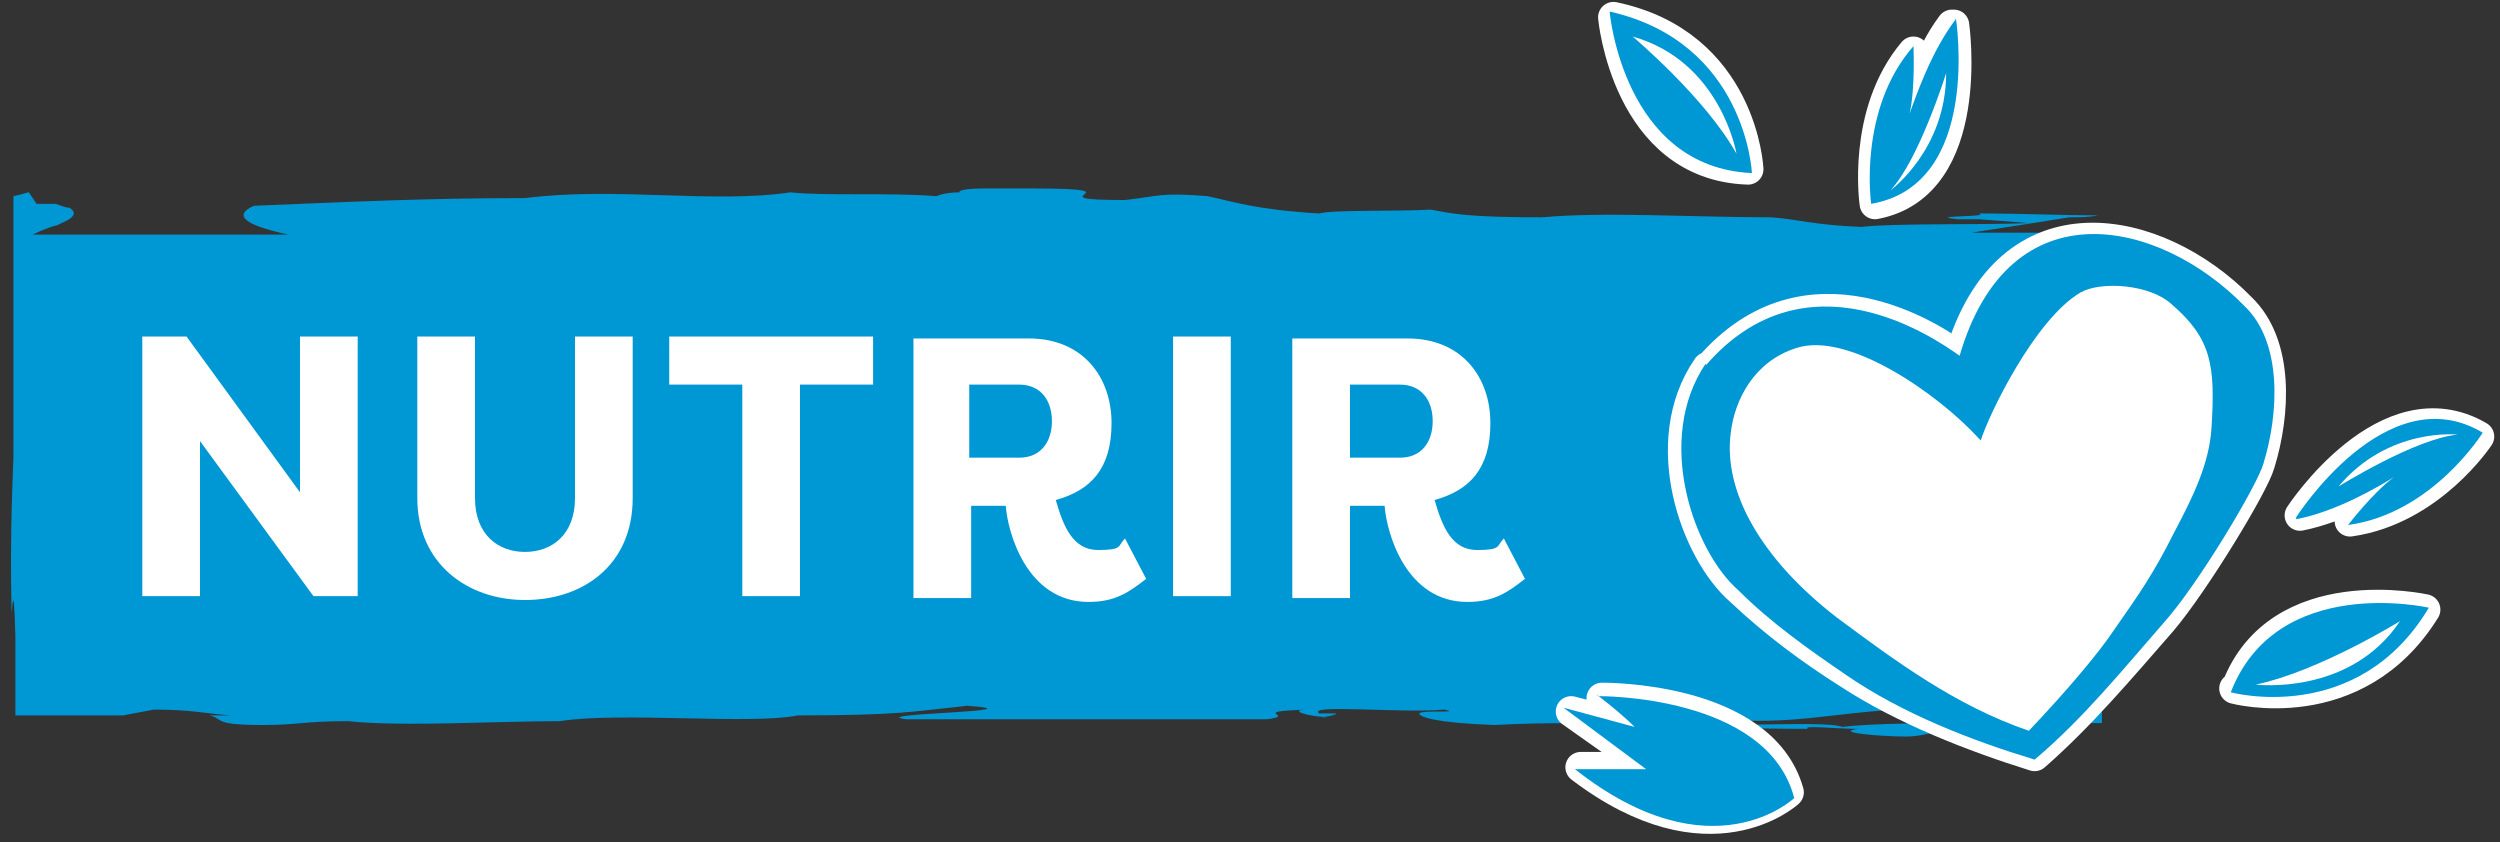
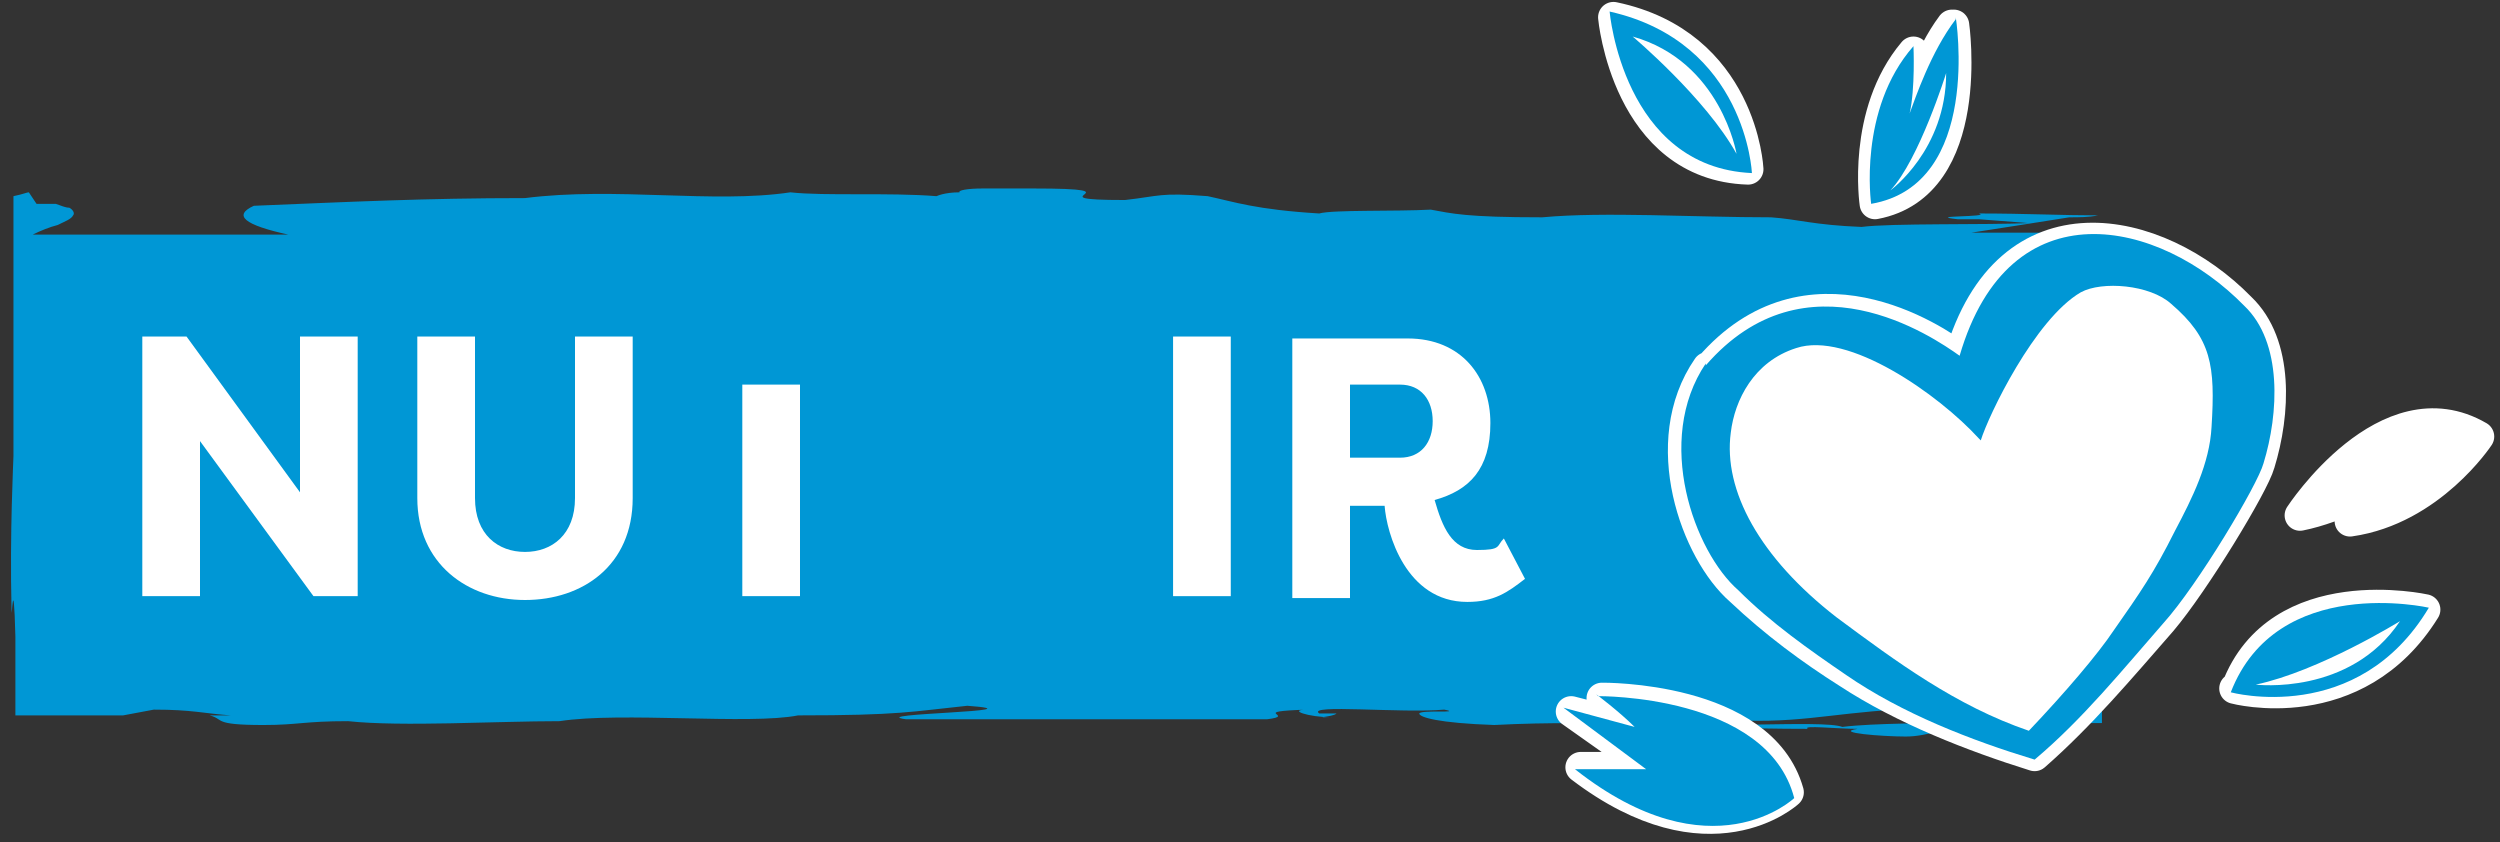
<svg xmlns="http://www.w3.org/2000/svg" id="Camada_1" viewBox="0 0 130 43.8">
  <rect x="0" y="0" width="130" height="43.8" fill="#333333" stroke="none" />
  <defs>
    <style>      .st0 {        fill: none;        stroke: #fff;        stroke-linecap: round;        stroke-linejoin: round;        stroke-width: 1.6px;      }      .st1 {        fill: #fff;      }      .st2 {        isolation: isolate;      }      .st3 {        fill: #0097d5;      }    </style>
  </defs>
  <path class="st3" d="M68.5,36.1h-1.2,1.2ZM102.5,36.2c.5,0,1.4.2,2.4.3,1.3,0,2.8,0,4.1.2v-7.9c0-1.5,0,5.6,0,.4v7.9h-2.8c-.8,0-1.6,0-2.4-.2-1.5,0-2.9-.2-4-.3,0,0-.5-.2-.9-.3h3.6ZM108.8,36.2v-.8.9h-1.4,1.4ZM1.5,10c-.1,0-.3.1-.8.2v5.2c0,3.1,0,10.3,0,9.1v-.8c0,.2-.2,4-.1,8,0,.9.1-2.4.2,1.4v4.1h3.2c.9,0,1.7,0,2.4,0l1.6-.3c2,0,2.6.2,4,.3h-1.1c.8.2.1.5,2.8.5,1.8,0,2.1-.2,4.4-.2,2.8.3,7.7,0,11,0,3.2-.5,9.9.2,12.4-.3,5.3,0,5.9-.2,8.8-.5,4.1.3-5.4.4-3.2.7,6,0,12.6,0,18.8,0,1.6-.2-1.1-.4,2.1-.5-1.1,0,0,.4,1.3.4-1.2,0,0,0,.2-.2h-.9c-.7-.5,4.3,0,6.5-.2,1,.2-1.2,0-1.3.2,0,.2,1,.5,3.9.6,5.8-.3,9.9.2,16.3.2-.3-.2,1.5,0,2.6,0-1.3.2,1.3.4,2.5.4s1.8-.5,4.1-.4l-1.6-.3c-.9,0-4.2,0-5.8.2-1-.4-8.1.2-7.3-.4h1c3.7.3,5.6-.3,9.1-.5,2.8.2,3.8.4,5.7.7h5v-9.5c0-1.6,0,.7,0-.9v-6c0-.4,0,1.6,0,4.4v9.1-3.7c0-1.6,0-1.3,0-1.5v-3.2s0,.6-.2-3.6v-2.5c0-8.4,0-12.5,0-1.6v11.3c0,1.3,0-2.2,0-4v-13.8h-6.6c1.9-.3,3.9-.6,5.1-.8.5,0,1,0,1.5-.1-1.8,0-3.8-.1-6.2-.1.7.2-2.9.1-1.1.3h1.1l2.6.2c-2.2.1-7.2,0-8.7.2-2.5-.1-3.3-.4-4.7-.5-4,0-8.7-.3-11.9,0-4,0-4.7-.2-5.8-.4-1.8.1-5.1,0-5.8.2-3.3-.2-4.4-.6-5.8-.9-2.5-.2-2.5,0-4.3.2-5.1,0,1.1-.6-4.8-.6h-1.5.4-1.5c-.8,0-1.3.1-1.2.2-.8,0-1.2.2-1.2.2-2.5-.2-5.8,0-7.6-.2-4,.6-9.1-.3-13.8.3-5.2,0-9.2.2-14.1.4-1.1.5-.5,1,1.8,1.5H1.7c.4-.2.9-.4,1.3-.5.4-.2.7-.3.8-.5.1-.1,0-.3-.2-.4-.2,0-.4-.1-.7-.2h-1.9v1.1-1.1h.9" />
-   <path class="st1" d="M101,3.9c0,3.9-2.6,5.8-2.6,5.8,1.4-1.5,2.6-5.8,2.6-5.8M101.5,1.3c-1.2,1.6-1.9,3.9-2.2,4.7.3-1.3.2-3.3.2-3.3-2.7,3.2-2,7.9-2,7.9,5.3-1,4.1-9.3,4.1-9.3" />
  <path class="st0" d="M101,3.9c0,3.9-2.6,5.8-2.6,5.8,1.4-1.5,2.6-5.8,2.6-5.8M101.5,1.3c-1.2,1.6-1.9,3.9-2.2,4.7.3-1.3.2-3.3.2-3.3-2.7,3.2-2,7.9-2,7.9,5.3-1,4.1-9.3,4.1-9.3" />
  <path class="st1" d="M121.7,25.2c2.5-2.9,5.9-2.5,5.9-2.5-2.1.2-5.9,2.5-5.9,2.5M119.6,26.8c2-.4,4.1-1.6,4.9-2-1.1.7-2.3,2.3-2.3,2.3,4.2-.6,6.7-4.4,6.7-4.4-4.8-2.8-9.3,4.1-9.3,4.1" />
  <path class="st0" d="M121.7,25.2c2.5-2.9,5.9-2.5,5.9-2.5-2.1.2-5.9,2.5-5.9,2.5M119.6,26.8c2-.4,4.1-1.6,4.9-2-1.1.7-2.3,2.3-2.3,2.3,4.2-.6,6.7-4.4,6.7-4.4-4.8-2.8-9.3,4.1-9.3,4.1" />
  <path class="st1" d="M83.3,36.4s1.2.8,1.9,1.5l-3.5-.9,4.1,2.9h-3.6c6.7,5.1,10.8,1.3,10.8,1.3-1.4-5-9.7-4.9-9.7-4.9" />
  <path class="st0" d="M83.3,36.4s1.2.8,1.9,1.5l-3.5-.9,4.1,2.9h-3.6c6.7,5.1,10.8,1.3,10.8,1.3-1.4-5-9.7-4.9-9.7-4.9" />
  <path class="st1" d="M90.1,7.8c-1.6-2.8-5.2-5.8-5.2-5.8,4.3,1.2,5.2,5.8,5.2,5.8M90.9,8.8s-.3-6.5-7-7.9c0,0,.7,7.7,7,7.9" />
  <path class="st0" d="M90.1,7.8c-1.6-2.8-5.2-5.8-5.2-5.8,4.3,1.2,5.2,5.8,5.2,5.8M90.9,8.8s-.3-6.5-7-7.9c0,0,.7,7.7,7,7.9" />
  <path class="st1" d="M117.4,35.4c3.2-.6,7.2-3,7.2-3-2.5,3.6-7.2,3-7.2,3M116.2,35.8s6.3,1.7,9.9-4.1c0,0-7.6-1.7-9.8,4.1" />
  <path class="st0" d="M117.4,35.4c3.2-.6,7.2-3,7.2-3-2.5,3.6-7.2,3-7.2,3M116.2,35.8s6.3,1.7,9.9-4.1c0,0-7.6-1.7-9.8,4.1" />
  <path class="st1" d="M88.9,19.1c5.1-5.9,11.7-1.5,13-.5,2.5-8.7,10.3-7,14.6-2.6,2,1.9,1.8,5.5,1,8.1-.3,1.1-3.4,6.2-5.1,8.2-2.1,2.4-4.2,4.9-6.6,7-3.2-1-6.8-2.4-9.7-4.3-1.9-1.2-3.8-2.6-5.6-4.3-2.3-2-4.4-7.7-1.7-11.6" />
  <path class="st0" d="M88.9,19.1c5.1-5.9,11.7-1.5,13-.5,2.5-8.7,10.3-7,14.6-2.6,2,1.9,1.8,5.5,1,8.1-.3,1.1-3.4,6.2-5.1,8.2-2.1,2.4-4.2,4.9-6.6,7-3.2-1-6.8-2.4-9.7-4.3-1.9-1.2-3.8-2.6-5.6-4.3-2.3-2-4.4-7.7-1.7-11.6" />
  <path class="st3" d="M101.2,3.8c0,4-2.9,6.1-2.9,6.1,1.5-1.6,2.9-6.1,2.9-6.1M101.7,1c-1.3,1.7-2.1,4.1-2.4,4.9.3-1.3.2-3.5.2-3.5-2.9,3.3-2.2,8.2-2.2,8.2,5.8-1,4.4-9.7,4.4-9.7" />
-   <path class="st3" d="M121.6,25.3c2.6-3.1,6.2-2.7,6.2-2.7-2.2.2-6.2,2.7-6.2,2.7M119.4,27c2.1-.4,4.3-1.7,5.1-2.2-1.1.8-2.4,2.5-2.4,2.5,4.4-.6,7-4.8,7-4.8-5-3-9.7,4.4-9.7,4.4" />
  <path class="st3" d="M83,36.1s1.2.9,2,1.7l-3.7-1,4.3,3.2h-3.7c7.1,5.6,11.4,1.5,11.4,1.5-1.4-5.4-10.2-5.3-10.2-5.3" />
  <path class="st3" d="M90.3,8c-1.6-2.9-5.4-6.1-5.4-6.1,4.6,1.3,5.4,6.1,5.4,6.1M91.1,9s-.3-6.8-7.4-8.4c0,0,.7,8.1,7.4,8.4" />
  <path class="st3" d="M117.3,35.6c3.3-.7,7.5-3.3,7.5-3.3-2.6,3.9-7.5,3.3-7.5,3.3M116,36s6.6,1.8,10.3-4.4c0,0-7.9-1.8-10.3,4.4" />
  <path class="st3" d="M102.9,22.8c-2.1-2.3-6.8-5.6-9.5-4.7-2.2.7-3.2,2.7-3.4,4.4-.4,3,1.5,6.5,5.5,9.6,3.1,2.3,6.2,4.6,10,5.9,1.9-2,3.6-4,4.4-5.2,1.4-2,2.1-3,3.2-5.2.9-1.7,1.8-3.5,1.9-5.4.2-3.2,0-4.6-2.1-6.4-1.1-1-3.6-1.2-4.7-.6-2.4,1.4-4.8,6.4-5.2,7.7M88.7,19c5.2-6,11.8-1.5,13.2-.5,2.6-8.9,10.4-7.1,14.8-2.6,2,1.9,1.8,5.6,1,8.2-.3,1.1-3.4,6.3-5.2,8.3-2.1,2.4-4.2,5-6.7,7.1-3.3-1-6.9-2.4-9.8-4.4-1.9-1.3-3.9-2.7-5.6-4.4-2.3-2-4.4-7.8-1.7-11.8" />
  <g class="st2">
    <path class="st1" d="M10.4,22.8v8.2h-3v-13.5h2.3l5.9,8.1v-8.1h3v13.5h-2.3l-6-8.2h.1Z" />
    <path class="st1" d="M32.9,17.5v8.4c0,3.5-2.6,5.3-5.6,5.3s-5.6-1.9-5.6-5.3v-8.4h3v8.4c0,1.9,1.2,2.8,2.6,2.8s2.6-.9,2.6-2.8v-8.4h3Z" />
-     <path class="st1" d="M45.4,17.5v2.5h-3.8v11h-3v-11h-3.8v-2.5s10.6,0,10.6,0Z" />
-     <path class="st1" d="M54.9,26c.4,1.4.9,2.6,2.2,2.6s1-.2,1.4-.6l1.1,2.1c-.9.7-1.6,1.2-3,1.2-3.2,0-4.2-3.6-4.3-5h-1.8v4.8h-3v-13.5h6c2.8,0,4.3,2,4.3,4.4s-1.1,3.5-2.9,4ZM53,23.8c1.1,0,1.7-.8,1.7-1.9s-.6-1.9-1.7-1.9h-2.6v3.8h2.6Z" />
+     <path class="st1" d="M45.4,17.5v2.5h-3.8v11h-3v-11h-3.8s10.6,0,10.6,0Z" />
    <path class="st1" d="M64,31h-3v-13.5h3v13.5Z" />
    <path class="st1" d="M74.6,26c.4,1.4.9,2.6,2.2,2.6s1-.2,1.4-.6l1.1,2.1c-.9.7-1.6,1.2-3,1.2-3.2,0-4.2-3.6-4.3-5h-1.8v4.8h-3v-13.5h6c2.8,0,4.3,2,4.3,4.4s-1.1,3.5-2.9,4ZM72.8,23.8c1.1,0,1.7-.8,1.7-1.9s-.6-1.9-1.7-1.9h-2.6v3.8h2.6Z" />
  </g>
</svg>